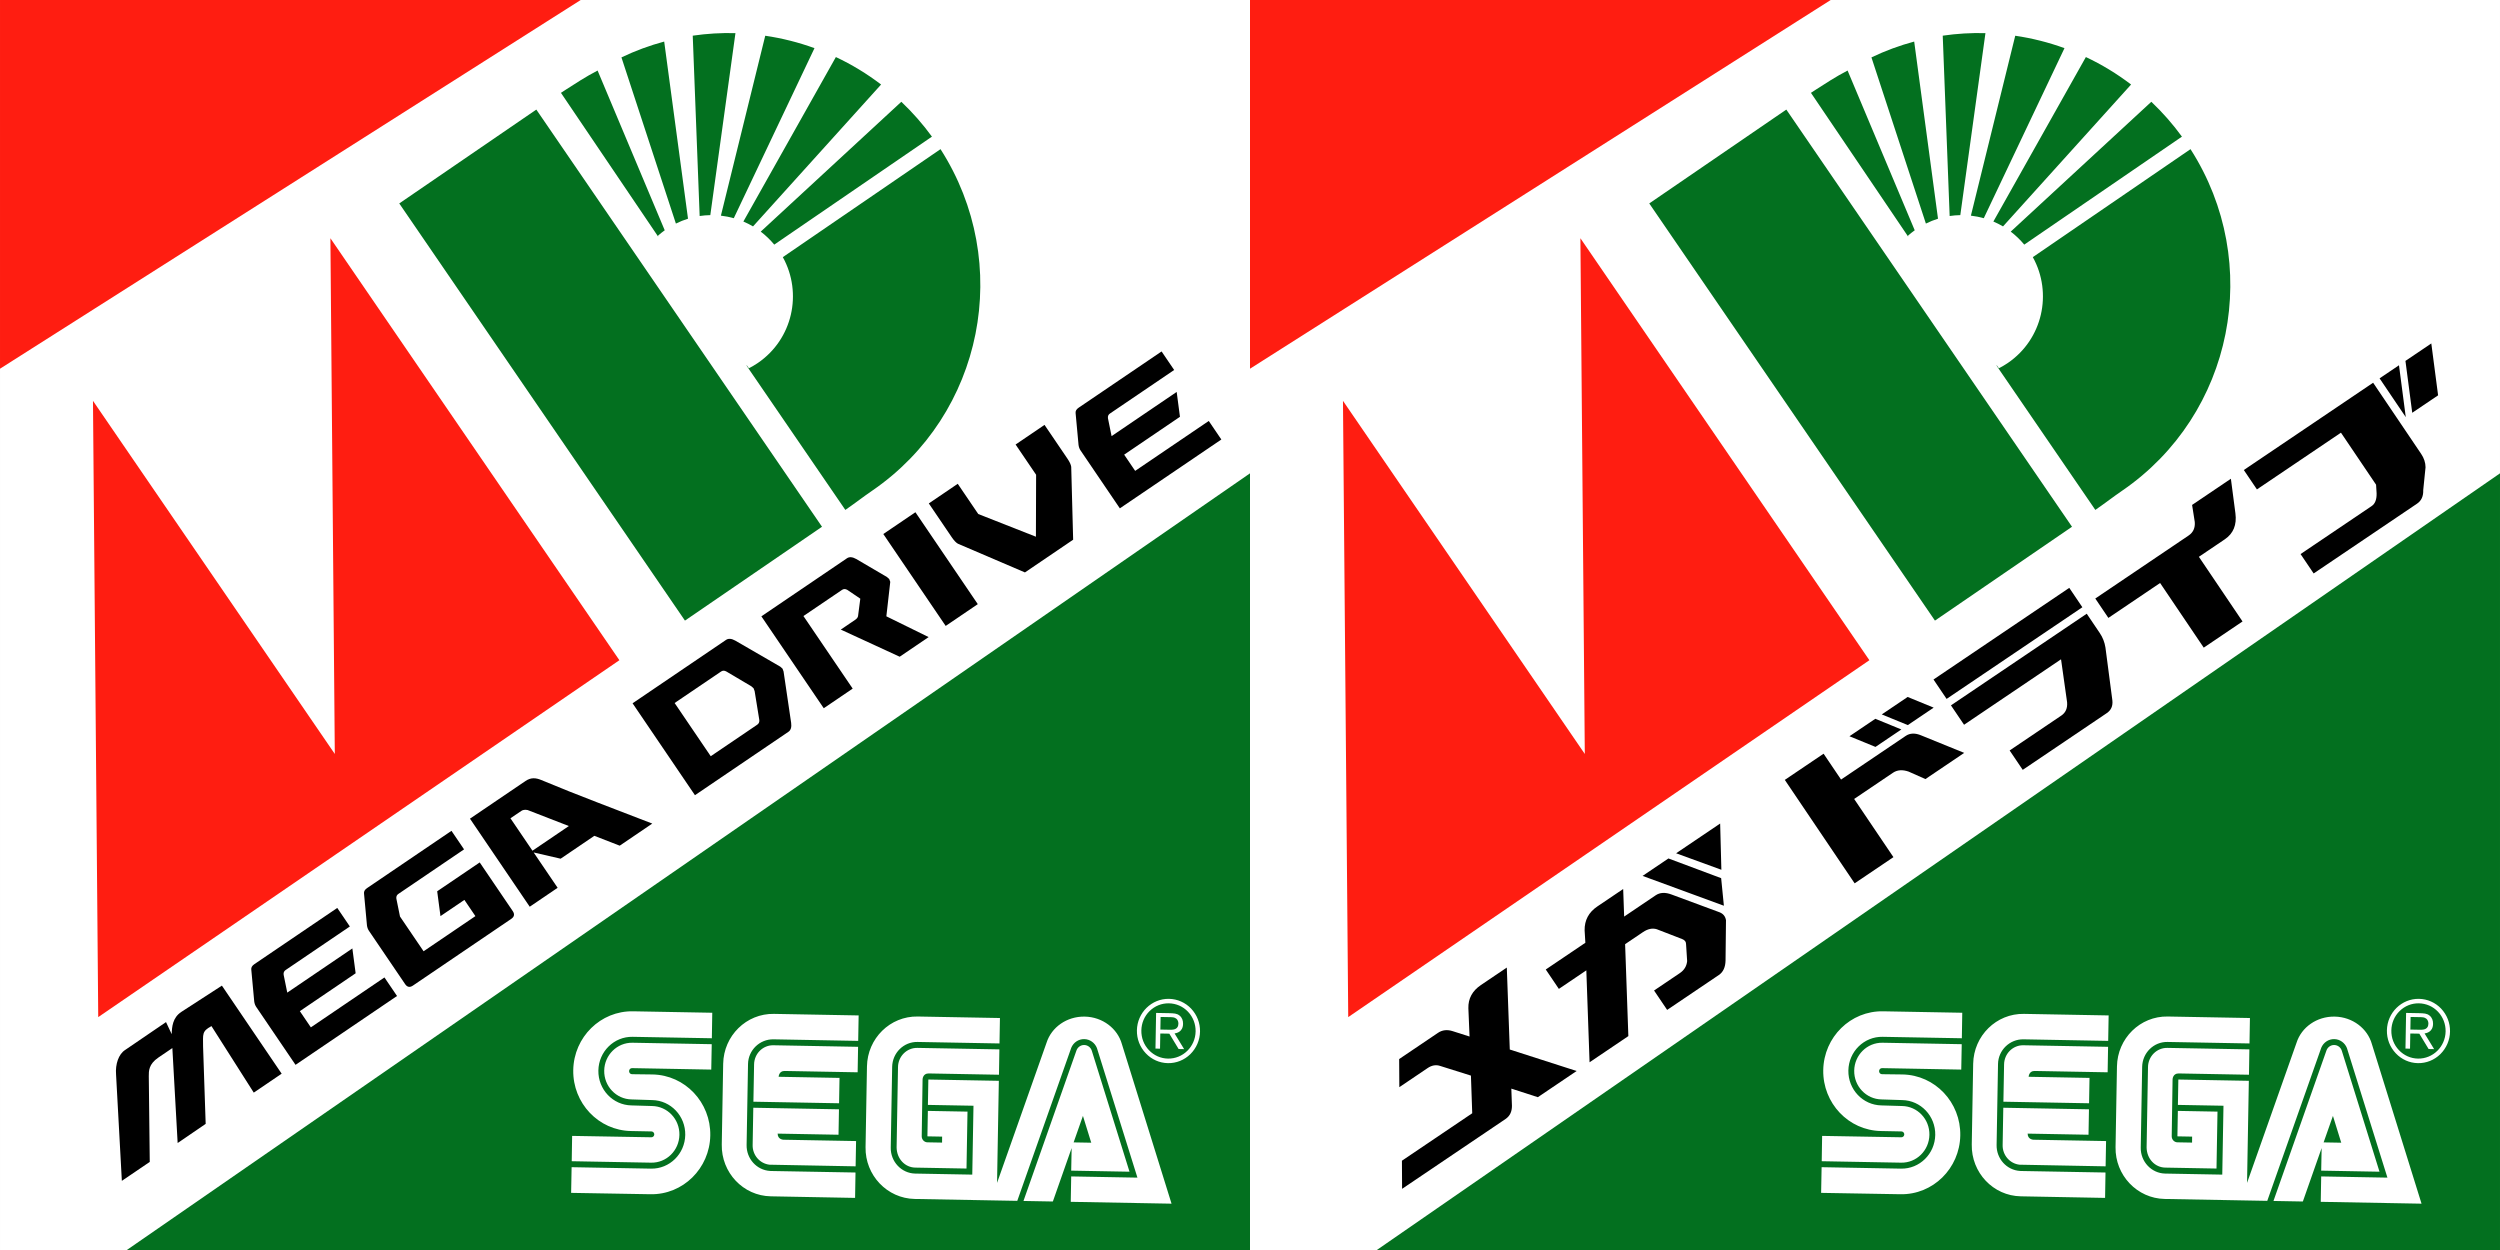
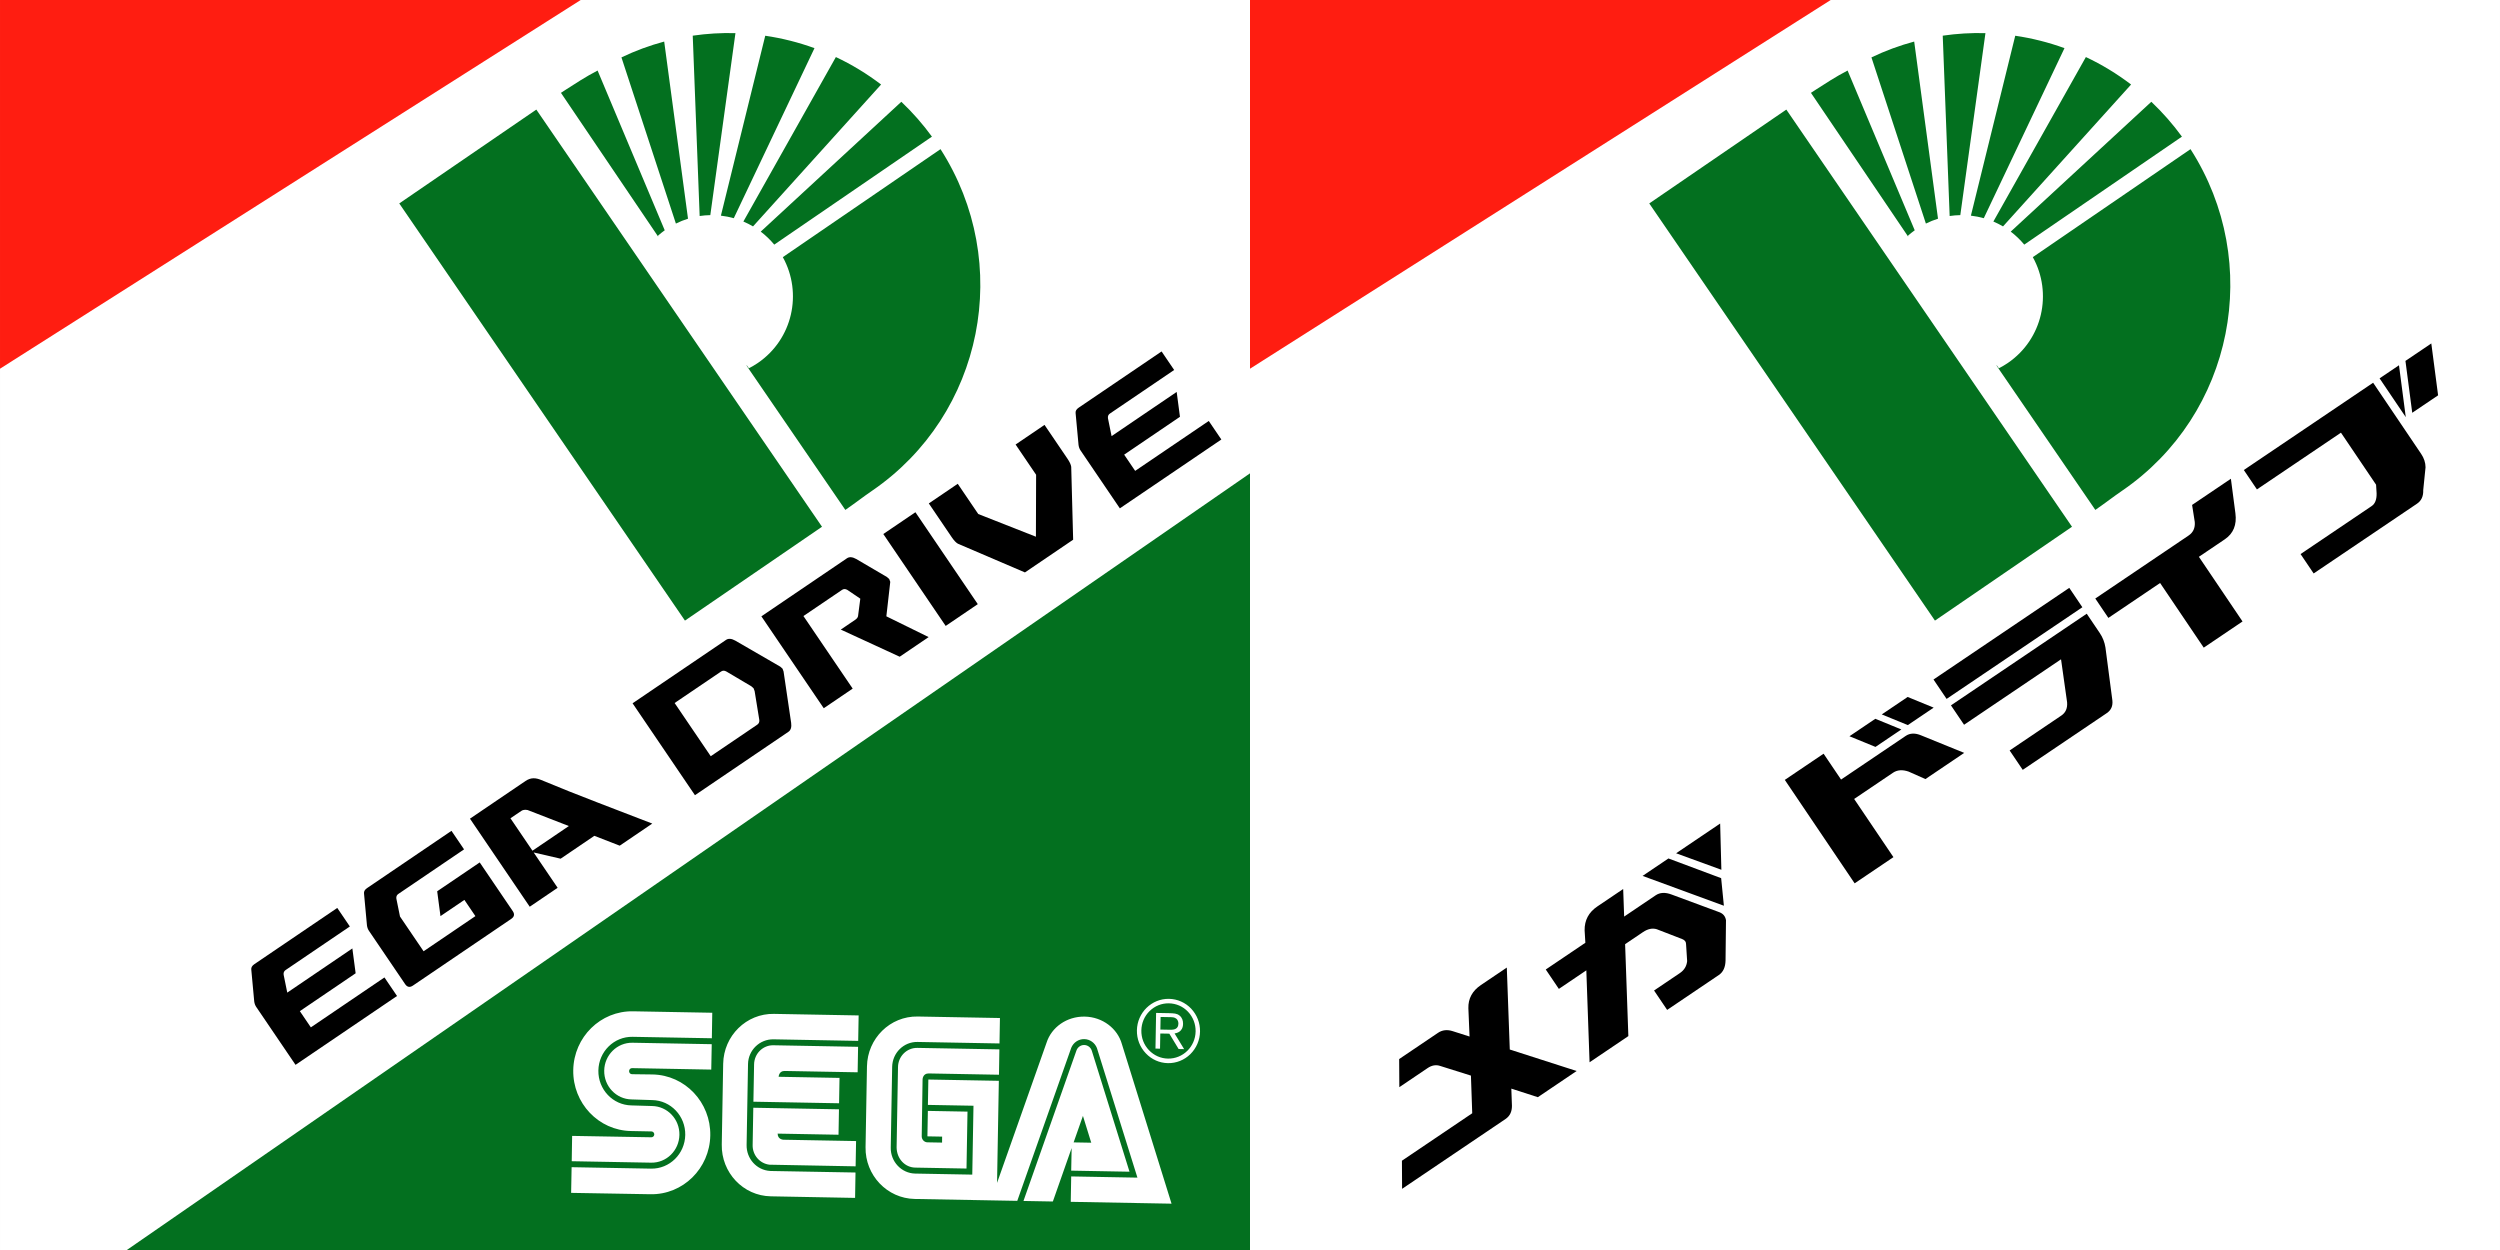
<svg xmlns="http://www.w3.org/2000/svg" xml:space="preserve" width="338.667mm" height="169.333mm" version="1.1" style="shape-rendering:geometricPrecision; text-rendering:geometricPrecision; image-rendering:optimizeQuality; fill-rule:evenodd; clip-rule:evenodd" viewBox="0 0 33866.66 16933.34">
  <rect x="0" y="0" width="33866.66" height="16933.34" fill="#333333" stroke="none" />
  <defs>
    <style type="text/css"> .fil6 {fill:none;fill-rule:nonzero} .fil2 {fill:#03701F} .fil1 {fill:#FF1D11} .fil0 {fill:white} .fil7 {fill:black;fill-rule:nonzero} .fil8 {fill:black;fill-rule:nonzero} .fil4 {fill:#03701F;fill-rule:nonzero} .fil5 {fill:#FF1D11;fill-rule:nonzero} .fil3 {fill:white;fill-rule:nonzero} </style>
  </defs>
  <g id="Camada_x0020_1">
    <g id="Katakana_x003f_">
      <g>
        <rect class="fil0" x="16933.33" width="16933.33" height="16933.34" />
        <polygon class="fil1" points="16933.33,4994.85 24799.78,0 16933.33,0 " />
-         <polygon class="fil2" points="33866.66,6411.97 18651.59,16933.34 33866.66,16933.34 " />
      </g>
      <g id="Sega_x0020_Logo">
        <g>
          <path class="fil3" d="M24678.18 15730.67l1075.46 19.68c208.2,3.82 379.6,-164.82 383.32,-377.06 3.71,-211.99 -161.69,-386.58 -369.88,-390.39l-280.4 -8.24c-251.52,-4.6 -451.97,-216.3 -447.47,-473.26 4.49,-256.24 212.21,-460.51 463.73,-455.91l1073.5 19.42 5.62 -345.47 -1072.84 -19.63c-439.27,-8.05 -802.44,348.26 -810.29,796.26 -7.85,448.01 342.62,817.58 781.89,825.62l277.61 5.53c21.11,0.38 38.63,18.31 38.24,40.52 -0.38,21.82 -18.52,39.05 -39.63,38.67l-1073.29 -18.77 -5.57 343.02 0 0.01zm4401.17 -186.72c2.57,155.5 113.85,270.72 252.83,273.26l694.06 12.71 13.5 -771.03 -536.99 -9.84 -6.03 344.83 199.29 3.64 -0.79 80.97 -198.39 -3.63c-43.3,-0.79 -78.1,-38.12 -77.33,-82.39l11.71 -770.17c0,0 1.16,-80.08 81.06,-80.63l953.82 17.48 5.59 -343.48 -1111.17 -20.11c-142.27,-2.61 -259.65,113.19 -262.19,258.66l-18.97 1089.73zm2398.57 -67.86l-0.68 0 126.29 -359.43 112.5 363.22c-79.31,-1.44 -158.62,-2.87 -237.93,-4.31l-0.18 0.52zm-28.38 78.82l0.83 0 -5.83 303.39 789.8 14.46 -510.87 -1639.08c-13.8,-44.06 -54.33,-76.4 -102.45,-77.28 -48.09,-0.89 -89.35,29.95 -105.07,73.48l-718.04 2039.13 398.15 7.3 253.48 -721.4zm892.2 398.15l-897.26 -16.42 -6.03 344.1 1365.45 25 -672.54 -2161.19c-58.55,-210.68 -260.99,-368.57 -503.85,-373.01 -243.21,-4.46 -450.41,145.26 -516.77,353.49l-670.66 1899.11 24.21 -1382.7 -954.93 -17.47 -6.01 343.69 617.45 11.3 -16.33 933.17 -772.82 -14.16c-185.8,-3.4 -334.94,-161.01 -331.61,-351.24l19.15 -1094c3.34,-190.41 156.78,-341.15 342.79,-337.75l1111.18 20.34 6.02 -344.54 -1113.74 -20.39c-373.18,-6.82 -680.97,295.73 -687.62,676.11l-19.16 1094c-6.67,380.43 292.96,694.54 666.09,701.37 463.22,8.67 926.22,17.17 1389.2,25.65l732.38 -2076.28c29.45,-68.67 96.92,-116.18 175.24,-114.75 77.89,1.43 144.04,51.39 171.34,120.64l548.83 1755.93zm-7671.5 206.25l1074.81 18.56c439.73,8.05 802.45,-348.67 810.29,-796.25 7.86,-448.44 -342.15,-818.23 -781.88,-826.29l-279.15 -3.56c-22,-0.4 -39.52,-19.16 -39.12,-41.86 0.39,-22.69 18.57,-40.85 40.56,-40.44l1072.82 19.86 6.46 -344.11 -1073.49 -19.62c-207.55,-3.81 -379.44,165.49 -383.14,377.29 -3.71,211.99 162.11,386.79 369.69,390.59l280.4 8.92c251.93,4.61 452.16,216.08 447.67,472.38 -4.49,256.49 -211.98,460.97 -463.93,456.35l-1075.47 -19.68 -6.52 347.86 7.94 -428.64 -7.94 428.64zm2478.48 -1740.78c2.55,-145.47 119.07,-261.28 261.58,-258.67l1147.22 21 -6.05 345.23 -988.4 -18.09c-79.18,-1.45 -81.68,78.85 -81.68,78.85l824.6 15.09 -6.02 343.68 -1160.52 -21.24 9.27 -505.85zm218.31 1444.1l43.22 1.05 1112.43 19.95 -5.79 343.92 -1142.43 -21.37c-373.35,-6.84 -670.36,-320.91 -663.7,-701.33l19.16 -1094c6.66,-380.39 314.48,-682.94 687.81,-676.11l1147.23 21 -6.04 344.77 -1147.22 -21.21c-186.47,-3.41 -341.9,147.29 -345.17,333.93l-19.22 1097.76c-3.24,184.84 135.34,341.12 319.72,351.64zm931.48 -835.18l-6.03 344.38 -824.6 -15.09c-0.34,80.97 78.84,82.84 78.84,82.84l983.63 18.01 -6.22 342.37 -1167.67 -22.19c-129.88,-15.41 -229.72,-128.97 -227.33,-265.25l8.87 -506.31 1160.51 21.24z" />
        </g>
        <g>
          <path class="fil3" d="M32754.08 14402.09c114.26,2.1 222.62,-41.55 304.67,-122.05 81.99,-81.3 128.93,-189.65 130.97,-306.44 2.03,-115.99 -41.08,-225.63 -120.18,-309.88 -79.16,-83.03 -185.94,-130.62 -300.21,-132.71 -235.08,-4.3 -430.58,186.98 -434.78,426.98 -2.04,116.79 40.66,226.78 120.52,311.04 78.8,83.41 185.15,130.96 299.01,133.04l0 0.02zm-359.25 -443.08c1.75,-99.59 40.94,-193.27 112.16,-262.79 70.92,-69.53 163.89,-106.23 261.3,-104.45 98.59,1.8 190.22,41.93 258.63,113.96 68.01,72.07 104.73,167.14 102.99,266.74 -3.62,206.77 -171.68,371.73 -374.73,368.01 -97.47,-1.78 -189.09,-42.27 -257.47,-114.36 -68.78,-72.04 -104.63,-166.72 -102.88,-267.11z" />
        </g>
        <g>
          <path class="fil3" d="M32651.54 14000.51l-3.59 205.56 -61.82 -1.12 8.46 -483.15 175.61 3.21c66.15,2.01 104.88,2.72 141.14,31.75 35.12,27.49 49.3,68.14 48.52,112.95 -1.98,112.82 -92.16,125.94 -115.05,130.33l129.37 212 -74.71 -1.35 -125.88 -207.93 -122.05 -2.25 0 0zm0.94 -53.19l125.57 2.3c20.01,0.37 38.78,0.71 57.63,-3.75 44.02,-10 60.21,-41.71 60.83,-76.88 0.22,-12.81 -0.4,-45.2 -27.02,-68.11 -24.32,-21.65 -55.6,-21.43 -91.94,-22.09l-122.08 -2.24 -2.99 170.77z" />
        </g>
      </g>
      <g>
        <g id="MD">
          <g>
            <path id="Curva" class="fil4" d="M26212.13 8407.16l1856.62 -1271.45 -3870.1 -5651.28 -1856.62 1271.45 3870.1 5651.28zm-1611.93 -7193.79c-20.25,13.02 -42.71,27.67 -67.88,44.32l1314.44 1943.86c1.52,-0.99 2.98,-2.1 4.5,-3.09l-4.12 -6.02c28.72,-25.82 59.09,-49.7 91.01,-72.64l-909.53 -2164.28c-164.75,85.68 -309.38,181.77 -428.42,257.87l0 -0.02zm751.7 -435.76l737.56 2251.08c53.36,-26.67 108.44,-48.74 164.14,-65.97l-322.67 -2399.61c-196.99,52.98 -390.67,124.01 -579.03,214.48l0 0.02zm965.74 -294.37l93.7 2442.95c47.82,-7.23 96.33,-11.11 144.38,-11.92l340.47 -2465.39c-192.8,-5.24 -386.22,6.29 -578.55,34.36zm982.25 0.92l-600.72 2437.26c58.88,6.76 117.57,18.27 174.65,34.41l1093.16 -2303.58c-216.34,-78.51 -440.15,-134.67 -667.09,-168.09zm956.83 288.78l-1253.14 2228.16c44.87,19.03 88.38,40.98 130.68,66.01l1734.75 -1922c-192.1,-146.62 -397.46,-270.95 -612.29,-372.17zm886.55 605.88l-1904.59 1758.99c66.46,50.49 128.17,109.32 183.16,176l2136.12 -1462.87c-125.62,-172.64 -264.78,-330.14 -414.7,-472.12l0.01 0zm-1605.31 2104.55c270.66,489.31 131.46,1111.94 -336.65,1432.52 -40.26,27.57 -81.49,51.59 -123.89,73.05l-26.8 -39.13c-1.48,1.06 -3.06,2.03 -4.51,3.08l1338.71 1954.85c159.51,-110.93 237.64,-174.27 362.36,-259.68 1511.59,-1035.17 1914.42,-3086.92 926.92,-4627.57l-2136.14 1462.88z" />
          </g>
-           <polygon class="fil5" points="18192.76,5429.91 21468.72,10213.62 21409.15,3227.27 25323.86,8943.7 21480.34,11575.82 21480.34,11575.81 18263.96,13778.46 " />
          <path id="Curva_0" class="fil6" d="M31428.56 4637.71l-151.59 103.82 -408.98 -597.21 -219.26 150.15 -87.88 -128.32 590.12 -404.12 87.87 128.32 -219.25 150.16 408.97 597.2zm1005.78 -688.77l-141.48 96.89 -415.21 -606.31 -2.04 1.39 279.84 699.02 -148.55 101.73 -547.6 -515.65 -2.01 1.37 415.22 606.31 -141.49 96.89 -496.85 -725.53 221.29 -151.54 523.03 481.96 2.03 -1.4 -262.32 -660.49 219.29 -150.17 496.85 725.53z" />
        </g>
        <g id="Mega_x0020_Drive">
          <path id="path3065" class="fil7" d="M18993.67 16104.9l-2.22 -380.98 952.42 -642.97 -17.62 -510.03 -414.72 -130.39c-57.21,-19.82 -114.54,-10.32 -172.02,28.47l-383.16 258.67 -2.22 -380.99 525.48 -354.74c58.38,-39.41 124.89,-47.13 199.52,-23.14l228.47 72.86 -15.96 -383.66c-3.21,-130.64 53.58,-235.38 170.35,-314.22l350.32 -236.49 40.34 1110.25 905.65 291.01 -525.48 354.74 -359.23 -116.05 8.23 233.49c0.46,79.38 -28.51,138.77 -86.89,178.18l-1401.26 945.99z" />
          <path id="path3067" class="fil7" d="M21117.37 13396.26l-177.37 -262.73 536.43 -362.14 -10.14 -168.46c-2.01,-136.76 55.36,-244.55 172.13,-323.38l350.32 -236.5 13.16 373.59 426.95 -288.22c58.38,-39.42 130.41,-42.89 216.08,-10.42l647.99 239.86c50.18,19.25 79.69,55.1 88.55,107.56l-5.99 545.89c-1.91,91.6 -32.06,157.11 -90.44,196.52l-700.64 473 -177.37 -262.74 350.32 -236.5c58.38,-39.41 91.04,-93.33 97.97,-161.76l-14.11 -221.56c1,-37.86 -16.24,-63.41 -51.73,-76.63l-345.14 -133.55c-59.03,-18.58 -121.84,-5.39 -188.44,39.56l-240.84 162.59 43.87 1245.32 -525.47 354.74 -43.87 -1245.32 -372.22 251.28zm1134.11 -1530.58l350.32 -236.5 714.09 266.95 36.98 373.46 -1101.39 -403.91zm454.31 -306.71l596.63 -402.78 16.47 626.36 -613.1 -223.58z" />
          <path id="path3069" class="fil7" d="M25124.21 11966.22l-945.98 -1401.27 525.47 -354.74 236.5 350.32 875.79 -591.24c58.38,-39.42 128.59,-41.66 210.61,-6.72l582.03 236.57 -525.48 354.75 -227.72 -101.25c-83.2,-28.82 -154,-23.53 -212.38,15.88l-525.48 354.74 532.12 788.22 -525.48 354.74zm282.33 -1848.02l-352.52 -144.5 350.31 -236.49 352.53 144.49 -350.32 236.5zm437.9 -295.63l-352.52 -144.49 350.31 -236.5 352.53 144.49 -350.32 236.5z" />
          <path id="path3071" class="fil7" d="M26369.92 9467.83l-177.37 -262.74 1839.16 -1241.61 177.37 262.74 -1839.16 1241.61zm236.49 350.32l-177.37 -262.74 1839.17 -1241.61 177.37 262.74c39.42,58.39 64.83,123.57 76.23,195.55l93.93 717.49c7.76,74.44 -17.55,131.37 -75.94,170.79l-1138.53 768.62 -177.38 -262.74 700.64 -473c58.38,-39.41 84.29,-99.39 77.72,-179.96l-82.15 -582.01 -1313.69 886.87z" />
          <path id="path3073" class="fil7" d="M28561.61 8370.71l-177.37 -262.73 1264.42 -853.61c62.03,-41.87 89.76,-103.09 83.19,-183.65l-36.14 -230.59 525.47 -354.74 61.34 468.56c20.44,156.2 -27.71,273.71 -144.49,352.53l-350.32 236.5 591.24 875.79 -525.47 354.74 -591.24 -875.79 -700.63 472.99z" />
          <path id="path3075" class="fil7" d="M32857.97 6330.85l-31.18 307.91c2.92,83.02 -24.81,144.24 -83.19,183.65l-1401.27 945.99 -177.37 -262.74 963.38 -650.36c46.52,-31.41 68.78,-88.93 66.76,-172.57l-7.09 -116.74 -475.76 -704.74 -1138.53 768.61 -177.38 -262.73 1751.59 -1182.49 650.37 963.38c39.41,58.39 59.3,119.33 59.67,182.82l0 0.01zm-180.14 -738.97l-92 -702.85 350.31 -236.49 92.01 702.84 -350.32 236.5zm-87.58 59.12l-354.74 -525.47 262.73 -177.37 92.01 702.84z" />
        </g>
      </g>
    </g>
    <g id="Alfabeto_x0020_Latino">
      <g>
        <rect class="fil0" x="-0" width="16933.33" height="16933.34" />
        <polygon class="fil1" points="-0,4994.85 7866.45,0 -0,0 " />
        <polygon class="fil2" points="16933.33,6411.97 1718.26,16933.34 16933.33,16933.34 " />
      </g>
      <g id="Logo">
        <g id="MD_1">
          <g>
            <path id="Curva_2" class="fil4" d="M9278.8 8407.16l1856.62 -1271.45 -3870.1 -5651.28 -1856.62 1271.45 3870.1 5651.28zm-1611.93 -7193.79c-20.25,13.02 -42.71,27.67 -67.88,44.32l1314.44 1943.86c1.52,-0.99 2.98,-2.1 4.5,-3.09l-4.12 -6.02c28.72,-25.82 59.09,-49.7 91.01,-72.64l-909.53 -2164.28c-164.75,85.68 -309.38,181.77 -428.42,257.87l0 -0.02zm751.7 -435.76l737.56 2251.08c53.36,-26.67 108.44,-48.74 164.14,-65.97l-322.67 -2399.61c-196.99,52.98 -390.67,124.01 -579.03,214.48l0 0.02zm965.74 -294.37l93.7 2442.95c47.82,-7.23 96.33,-11.11 144.38,-11.92l340.47 -2465.39c-192.8,-5.24 -386.22,6.29 -578.55,34.36zm982.25 0.92l-600.72 2437.26c58.88,6.76 117.57,18.27 174.65,34.41l1093.16 -2303.58c-216.34,-78.51 -440.15,-134.67 -667.09,-168.09zm956.83 288.78l-1253.14 2228.16c44.87,19.03 88.38,40.98 130.68,66.01l1734.75 -1922c-192.1,-146.62 -397.46,-270.95 -612.29,-372.17zm886.55 605.88l-1904.59 1758.99c66.46,50.49 128.17,109.32 183.16,176l2136.12 -1462.87c-125.62,-172.64 -264.78,-330.14 -414.7,-472.12l0.01 0zm-1605.31 2104.55c270.66,489.31 131.46,1111.94 -336.65,1432.52 -40.26,27.57 -81.49,51.59 -123.89,73.05l-26.8 -39.13c-1.48,1.06 -3.06,2.03 -4.51,3.08l1338.71 1954.85c159.51,-110.93 237.64,-174.27 362.36,-259.68 1511.59,-1035.17 1914.42,-3086.92 926.92,-4627.57l-2136.14 1462.88z" />
          </g>
-           <polygon class="fil5" points="1259.43,5429.91 4535.39,10213.62 4475.82,3227.27 8390.53,8943.7 4547.01,11575.82 4547.01,11575.81 1330.63,13778.46 " />
          <path id="Curva_3" class="fil6" d="M14495.23 4637.71l-151.59 103.82 -408.98 -597.21 -219.26 150.15 -87.88 -128.32 590.12 -404.12 87.87 128.32 -219.25 150.16 408.97 597.2zm1005.78 -688.77l-141.48 96.89 -415.21 -606.31 -2.04 1.39 279.84 699.02 -148.55 101.73 -547.6 -515.65 -2.01 1.37 415.22 606.31 -141.49 96.89 -496.85 -725.53 221.29 -151.54 523.03 481.96 2.03 -1.4 -262.32 -660.49 219.29 -150.17 496.85 725.53z" />
        </g>
        <g id="Mega_x0020_Drive_4">
          <path id="MD_5" class="fil8" d="M8836.06 11156.84l-440.94 299.28 -343.66 -133.55 -456.69 309.93 -365.71 -84.5 324.9 478.71 -377.94 256.51 -809.59 -1192.85 752.13 -510.2c73.19,-49.62 139.32,-44.56 214.04,-13.24 492.87,206.86 1004.91,395.46 1503.46,589.91zm-1129.84 33.23l-558.83 -216.78c-35.2,-6.67 -63.3,-2.88 -84.29,11.37l-148.28 100.33 298.26 439.46 493.14 -334.38z" />
          <path id="MD_6" class="fil8" d="M5737.96 12886.7l702.08 -476.24 -149.13 -219.72 -324.14 219.72 -44.44 -336.62 576.09 -390.74 447.39 659.19c28.41,41.85 21.61,77.05 -20.37,105.54l-1331.98 903.75c-41.99,28.51 -77.2,21.82 -105.6,-20.03l-490.01 -721.99c-14.2,-20.92 -23.16,-45.41 -26.87,-73.47l-39.83 -431.47c-3.69,-28.07 10.2,-52.76 41.7,-74.14l1143.01 -775.5 170.43 251.13 -891.04 604.49c-20.99,14.25 -29.64,35.41 -25.94,63.46l49.09 241.77 319.57 470.86 -0.01 0.01z" />
          <path id="MD_7" class="fil8" d="M4061.79 13697.66l149.14 219.73 996.99 -676.25 170.44 251.12 -1374.94 932.76 -532.62 -784.77c-14.2,-20.92 -23.16,-45.41 -26.87,-73.47l-39.82 -431.47c-3.7,-28.06 10.19,-52.77 41.69,-74.14l1122.99 -761.75 170.43 251.13 -871.02 590.74c-21.01,14.25 -29.64,35.4 -25.94,63.45l49.09 241.79 881.86 -598.54 44.46 336.63 -755.88 513.02 0 0.02z" />
-           <path id="MD_8" class="fil8" d="M1650.64 15996.53l-78.4 -1439.95c-11.34,-138.92 33.02,-275.42 123.49,-333.27l553.24 -377.29 76.97 163.65c2.69,-97.01 11.56,-224.24 131.28,-302.2l548.68 -355.37 809.59 1192.85 -377.95 256.49 -572.96 -901.11c-132.99,70.72 -113.16,109.25 -113.69,275.78l35.21 1048.65 -379.55 259.33 -71.78 -1286.24 -188.96 128.25c-133.62,90.66 -130.3,184.72 -130.3,252.82l13.06 1161.12 -377.94 256.51 0.01 -0.02z" />
          <path id="MD_9" class="fil8" d="M13252.11 6963.31l781 307.41 2.73 -839.33 -277.96 -409.56 391.85 -265.94 311.33 458.68c29.64,43.7 46.44,80.15 50.38,109.38l26.12 987.25 -653.1 443.26 -907.83 -388.84c-25.71,-14.46 -53.39,-43.53 -83.04,-87.21l-311.31 -458.7 391.86 -265.95 277.97 409.55 0 0z" />
          <polygon id="MD_10" class="fil8" points="13245.78,8184.18 12810.81,8479.25 11965.81,7234.21 12400.78,6939.15 " />
          <path id="MD_11" class="fil8" d="M10314.02 8349.33l1159.44 -786.52c32.67,-22.15 74.7,-18.79 126.12,10.13l416.05 244.05 30.39 27.22 14.08 38.31 -52.93 466.63 572.54 281.4 -391.86 265.96 -798.03 -367.66 195.93 -132.96c21.76,-14.79 34.38,-31.33 37.87,-49.63l30.55 -236.09 -176.49 -119.5c-25.72,-14.45 -49.45,-14.28 -71.23,0.49l-522.67 354.33 667.1 982.92 -391.86 265.95 -845 -1245.03z" />
          <path id="MD_12" class="fil8" d="M8569.21 9527.23l1266.08 -858.66c32.66,-22.17 74.69,-18.78 126.1,10.12l608.89 352.46 30.4 27.22 14.06 38.3 102.72 696c7.86,58.46 -4.52,98.77 -37.17,120.94l-1266.08 858.66 -845 -1245.04zm1058.98 716.97l629.31 -426.49c21.75,-14.78 31.41,-35.68 28.97,-62.73l-63.59 -392.35 -14.06 -38.3 -30.41 -27.24 -338.92 -200.67c-25.71,-14.46 -49.44,-14.3 -71.21,0.48l-629.31 426.48 489.22 720.82z" />
          <path id="MD_13" class="fil8" d="M15228.56 6159.11l149.14 219.73 997 -676.24 170.43 251.12 -1374.94 932.75 -532.61 -784.77c-14.2,-20.92 -23.16,-45.41 -26.87,-73.47l-39.82 -431.47c-3.7,-28.06 10.19,-52.76 41.69,-74.14l1122.99 -761.75 170.43 251.13 -871.03 590.74c-21,14.25 -29.64,35.41 -25.93,63.45l49.09 241.79 881.85 -598.53 44.47 336.62 -755.89 513.02 0 0.02z" />
        </g>
      </g>
      <g id="Sega_x0020_Logo_14">
        <g>
          <path class="fil3" d="M7744.85 15730.67l1075.46 19.68c208.2,3.82 379.6,-164.82 383.32,-377.06 3.71,-211.99 -161.69,-386.58 -369.88,-390.39l-280.4 -8.24c-251.52,-4.6 -451.97,-216.3 -447.47,-473.26 4.49,-256.24 212.21,-460.51 463.73,-455.91l1073.5 19.42 5.62 -345.47 -1072.84 -19.63c-439.27,-8.05 -802.44,348.26 -810.29,796.26 -7.85,448.01 342.62,817.58 781.89,825.62l277.61 5.53c21.11,0.38 38.63,18.31 38.24,40.52 -0.38,21.82 -18.52,39.05 -39.63,38.67l-1073.29 -18.77 -5.57 343.02 0 0.01zm4401.17 -186.72c2.57,155.5 113.85,270.72 252.83,273.26l694.06 12.71 13.5 -771.03 -536.99 -9.84 -6.03 344.83 199.29 3.64 -0.79 80.97 -198.39 -3.63c-43.3,-0.79 -78.1,-38.12 -77.33,-82.39l11.71 -770.17c0,0 1.16,-80.08 81.06,-80.63l953.82 17.48 5.59 -343.48 -1111.17 -20.11c-142.27,-2.61 -259.65,113.19 -262.19,258.66l-18.97 1089.73zm2398.57 -67.86l-0.68 0 126.29 -359.43 112.5 363.22c-79.31,-1.44 -158.62,-2.87 -237.93,-4.31l-0.18 0.52zm-28.38 78.82l0.83 0 -5.83 303.39 789.8 14.46 -510.87 -1639.08c-13.8,-44.06 -54.33,-76.4 -102.45,-77.28 -48.09,-0.89 -89.35,29.95 -105.07,73.48l-718.04 2039.13 398.15 7.3 253.48 -721.4zm892.2 398.15l-897.26 -16.42 -6.03 344.1 1365.45 25 -672.54 -2161.19c-58.55,-210.68 -260.99,-368.57 -503.85,-373.01 -243.21,-4.46 -450.41,145.26 -516.77,353.49l-670.66 1899.11 24.21 -1382.7 -954.93 -17.47 -6.01 343.69 617.45 11.3 -16.33 933.17 -772.82 -14.16c-185.8,-3.4 -334.94,-161.01 -331.61,-351.24l19.15 -1094c3.34,-190.41 156.78,-341.15 342.79,-337.75l1111.18 20.34 6.02 -344.54 -1113.74 -20.39c-373.18,-6.82 -680.97,295.73 -687.62,676.11l-19.16 1094c-6.67,380.43 292.96,694.54 666.09,701.37 463.22,8.67 926.22,17.17 1389.2,25.65l732.38 -2076.28c29.45,-68.67 96.92,-116.18 175.24,-114.75 77.89,1.43 144.04,51.39 171.34,120.64l548.83 1755.93zm-7671.5 206.25l1074.81 18.56c439.73,8.05 802.45,-348.67 810.29,-796.25 7.86,-448.44 -342.15,-818.23 -781.88,-826.29l-279.15 -3.56c-22,-0.4 -39.52,-19.16 -39.12,-41.86 0.39,-22.69 18.57,-40.85 40.56,-40.44l1072.82 19.86 6.46 -344.11 -1073.49 -19.62c-207.55,-3.81 -379.44,165.49 -383.14,377.29 -3.71,211.99 162.11,386.79 369.69,390.59l280.4 8.92c251.93,4.61 452.16,216.08 447.67,472.38 -4.49,256.49 -211.98,460.97 -463.93,456.35l-1075.47 -19.68 -6.52 347.86 7.94 -428.64 -7.94 428.64zm2478.48 -1740.78c2.55,-145.47 119.07,-261.28 261.58,-258.67l1147.22 21 -6.05 345.23 -988.4 -18.09c-79.18,-1.45 -81.68,78.85 -81.68,78.85l824.6 15.09 -6.02 343.68 -1160.52 -21.24 9.27 -505.85zm218.31 1444.1l43.22 1.05 1112.43 19.95 -5.79 343.92 -1142.43 -21.37c-373.35,-6.84 -670.36,-320.91 -663.7,-701.33l19.16 -1094c6.66,-380.39 314.48,-682.94 687.81,-676.11l1147.23 21 -6.04 344.77 -1147.22 -21.21c-186.47,-3.41 -341.9,147.29 -345.17,333.93l-19.22 1097.76c-3.24,184.84 135.34,341.12 319.72,351.64zm931.48 -835.18l-6.03 344.38 -824.6 -15.09c-0.34,80.97 78.84,82.84 78.84,82.84l983.63 18.01 -6.22 342.37 -1167.67 -22.19c-129.88,-15.41 -229.72,-128.97 -227.33,-265.25l8.87 -506.31 1160.51 21.24z" />
        </g>
        <g>
          <path class="fil3" d="M15820.75 14402.09c114.26,2.1 222.62,-41.55 304.67,-122.05 81.99,-81.3 128.93,-189.65 130.97,-306.44 2.03,-115.99 -41.08,-225.63 -120.18,-309.88 -79.16,-83.03 -185.94,-130.62 -300.21,-132.71 -235.08,-4.3 -430.58,186.98 -434.78,426.98 -2.04,116.79 40.66,226.78 120.52,311.04 78.8,83.41 185.15,130.96 299.01,133.04l0 0.02zm-359.25 -443.08c1.75,-99.59 40.94,-193.27 112.16,-262.79 70.92,-69.53 163.89,-106.23 261.3,-104.45 98.59,1.8 190.22,41.93 258.63,113.96 68.01,72.07 104.73,167.14 102.99,266.74 -3.62,206.77 -171.68,371.73 -374.73,368.01 -97.47,-1.78 -189.09,-42.27 -257.47,-114.36 -68.78,-72.04 -104.63,-166.72 -102.88,-267.11z" />
        </g>
        <g>
          <path class="fil3" d="M15718.21 14000.51l-3.59 205.56 -61.82 -1.12 8.46 -483.15 175.61 3.21c66.15,2.01 104.88,2.72 141.14,31.75 35.12,27.49 49.3,68.14 48.52,112.95 -1.98,112.82 -92.16,125.94 -115.05,130.33l129.37 212 -74.71 -1.35 -125.88 -207.93 -122.05 -2.25 0 0zm0.94 -53.19l125.57 2.3c20.01,0.37 38.78,0.71 57.63,-3.75 44.02,-10 60.21,-41.71 60.83,-76.88 0.22,-12.81 -0.4,-45.2 -27.02,-68.11 -24.32,-21.65 -55.6,-21.43 -91.94,-22.09l-122.08 -2.24 -2.99 170.77z" />
        </g>
      </g>
    </g>
  </g>
</svg>